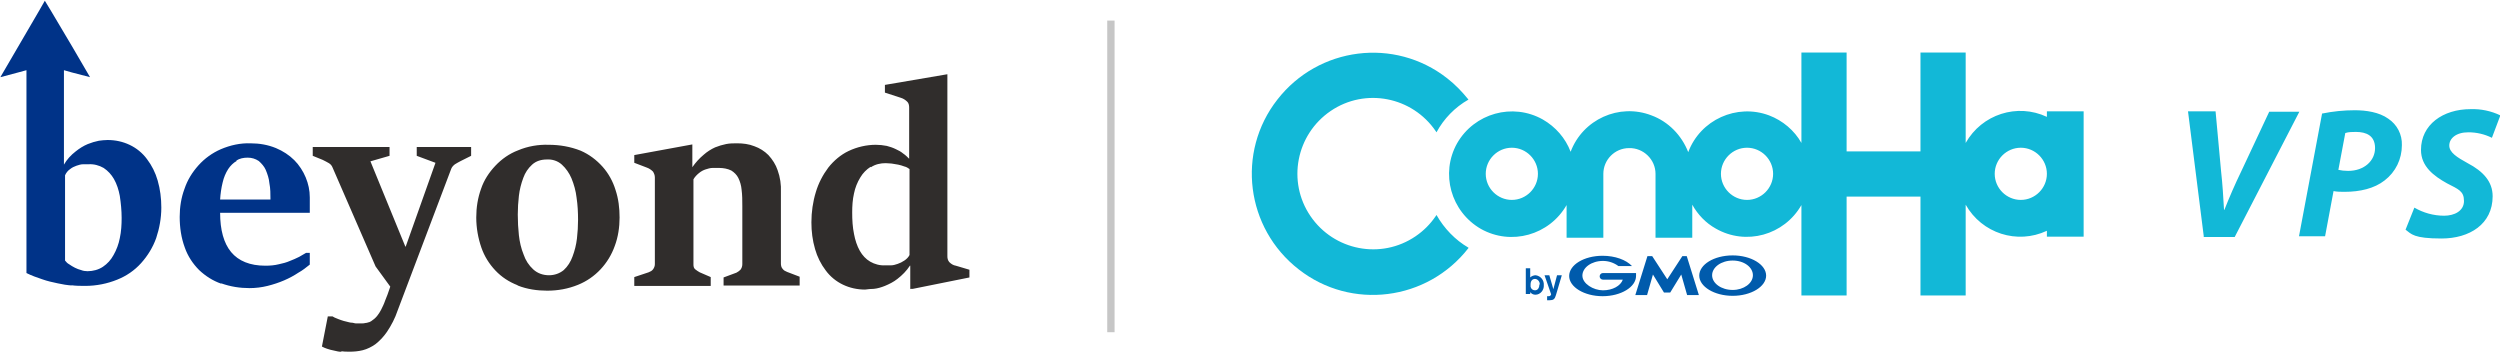
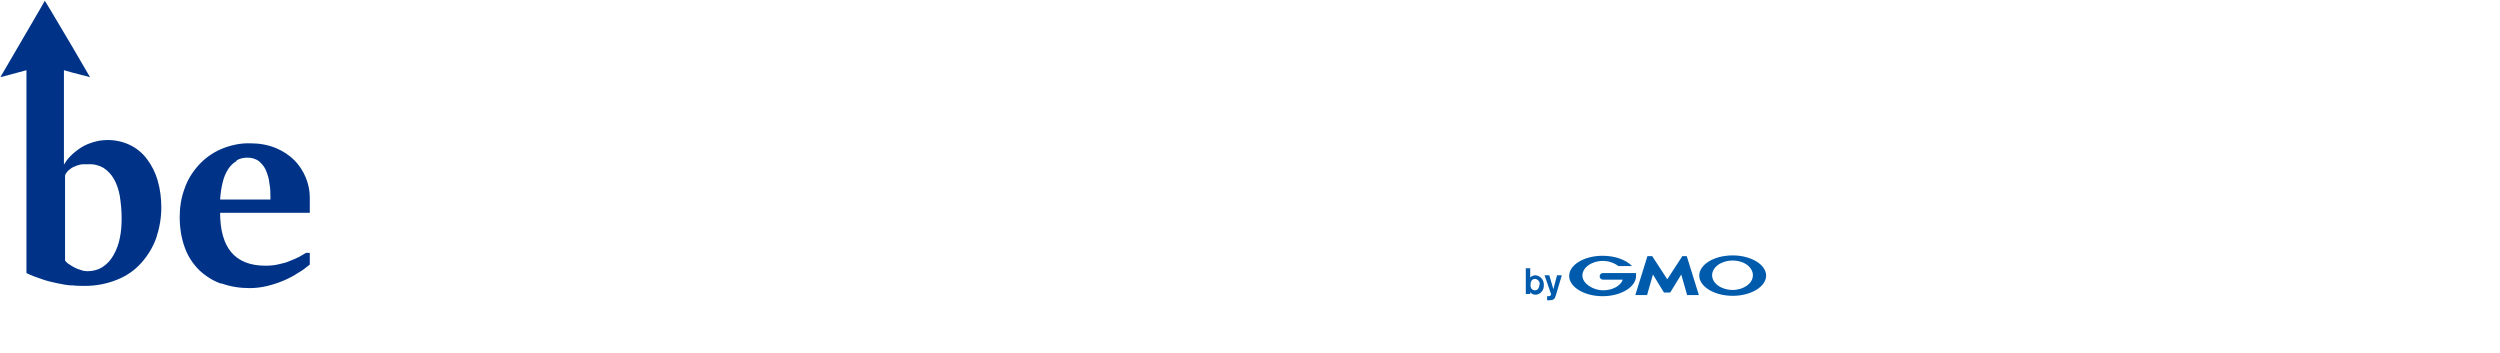
<svg xmlns="http://www.w3.org/2000/svg" viewBox="0 0 680.3 96" width="680.3" height="96">
  <defs>
    <style>.a{fill:#302d2c}.b{fill:#c6c6c6}.c{fill:#038}.d{fill:#005bac}.e{fill:#12b8d7}</style>
  </defs>
  <g>
    <path class="c" d="M60.2,77.2c-2.3-.8-4.3-2.1-6-3.7-1.7-1.7-3.1-3.8-3.9-6.1-1-2.7-1.4-5.5-1.4-8.4,0-2.6.4-5.2,1.3-7.6.8-2.4,2.1-4.5,3.8-6.4,1.7-1.9,3.8-3.4,6.1-4.4,2.6-1.1,5.3-1.7,8.1-1.6,2.4,0,4.7.4,6.9,1.3,1.9.8,3.6,1.9,5,3.3,1.3,1.3,2.4,3,3.1,4.7.7,1.7,1.1,3.5,1.1,5.4,0,.2,0,.5,0,1s0,.8,0,1.2,0,.8,0,1.2,0,.7,0,.8h-24.4c0,4.7,1,8.3,3,10.7s5.1,3.7,9.3,3.7c1.3,0,2.5-.1,3.7-.4,1-.2,2.1-.5,3-.9.8-.3,1.7-.7,2.5-1.1.7-.4,1.4-.8,1.9-1.1h1v3.2c-1,.8-2,1.6-3.1,2.2-1.2.8-2.5,1.5-3.9,2.1-1.4.6-2.9,1.1-4.5,1.5-1.6.4-3.3.6-4.9.6-2.6,0-5.2-.4-7.7-1.3h0ZM64.4,43.8c-.9.5-1.7,1.3-2.3,2.2-.7,1.1-1.2,2.3-1.5,3.6-.4,1.6-.6,3.1-.7,4.7h13.7c0-1.5,0-3-.3-4.5-.1-1.2-.5-2.4-1-3.6-.4-.9-1.1-1.7-1.9-2.4-.9-.6-1.9-.9-3-.9-1.1,0-2.2.2-3.1.8ZM19.7,77.7c-1.4-.1-2.7-.3-4-.6-1.4-.3-2.8-.6-4.2-1.1-1.5-.5-2.9-1-4.3-1.7V19.1l-2.2.6-4.9,1.3h0l4.9-8.4L10.6,3,12.2.2h0c0-.1,0-.2,0-.2h0c0,0,0,0,0,0h0c0,0,0,0,0,0h0c0,0,0,.2,0,.2l1.7,2.8,5.7,9.6,4.9,8.4-5-1.3-2.1-.6v25.7c.8-1.4,1.9-2.6,3.2-3.6,1-.8,2.1-1.5,3.3-2,1-.4,2-.7,3-.9.8-.1,1.6-.2,2.4-.2,4.2,0,8.2,1.8,10.7,5.2,1.3,1.7,2.3,3.7,2.9,5.8.7,2.4,1,4.9,1,7.4,0,2.8-.5,5.6-1.4,8.3-.9,2.5-2.3,4.8-4.1,6.8-1.8,2-4,3.5-6.5,4.5-2.7,1.1-5.7,1.7-8.7,1.7-1.3,0-2.6,0-3.9-.2ZM22.6,44.7c-.6,0-1.2.2-1.8.4-.6.2-1.2.5-1.7.9-.6.4-1.1,1-1.4,1.7v23.2c.3.4.7.8,1.1,1,1,.7,2.1,1.3,3.3,1.6.5.2,1.1.3,1.7.3,1.5,0,3-.4,4.2-1.2,1.2-.8,2.2-1.9,2.9-3.2.8-1.4,1.4-3,1.7-4.6.4-1.8.5-3.7.5-5.5,0-2-.2-4-.5-6-.3-1.6-.8-3.2-1.6-4.6-.7-1.2-1.6-2.2-2.8-3-1.2-.7-2.7-1.1-4.1-1-.5,0-1,0-1.6,0Z" />
-     <path class="a" d="M93.1,95.8c-.8-.1-1.5-.2-2.2-.4-.6-.1-1.3-.3-1.9-.5-.5-.2-.9-.3-1.4-.6l1.6-8.2h1.3c.3.2.7.4,1,.5.4.2.8.3,1.3.5.5.2,1,.3,1.4.4.5.1,1,.3,1.4.3.5,0,.9.2,1.2.2.3,0,.6,0,.9,0,.3,0,.5,0,.8,0s.6,0,.9-.1c.3,0,.6-.1.9-.2.2,0,.5-.2.7-.3.6-.4,1.1-.8,1.6-1.4.4-.5.8-1.1,1.1-1.7.4-.8.8-1.6,1.1-2.5.4-1,.9-2.2,1.4-3.8l-4-5.5-11.7-26.9c-.2-.5-.5-.9-1-1.2-.5-.3-1.1-.6-1.7-.9l-2.7-1.1v-2.4h20.9v2.4l-5.2,1.5,7.9,19.3,1.6,3.9h.1l8.1-22.8-5.1-1.9v-2.4h14.8v2.4l-2.8,1.4c-.6.3-1.1.6-1.6.9-.4.3-.8.7-1,1.2l-14.6,38.6c-.7,2.1-1.7,4-2.9,5.8-.9,1.3-1.9,2.4-3.2,3.4-1,.7-2.2,1.3-3.4,1.6-1.2.3-2.4.4-3.6.4-.8,0-1.7,0-2.5-.2h0ZM140.8,77.6c-2.3-.9-4.3-2.2-6-4-1.7-1.8-3-3.9-3.8-6.2-.9-2.6-1.4-5.4-1.4-8.2,0-2.7.4-5.3,1.3-7.8.8-2.4,2.2-4.5,3.9-6.3,1.7-1.8,3.8-3.3,6.2-4.2,2.6-1.1,5.5-1.6,8.3-1.5,3,0,5.9.5,8.7,1.6,2.3,1,4.3,2.5,6,4.4,1.6,1.8,2.8,4,3.5,6.3.8,2.4,1.1,4.9,1.1,7.5,0,2.6-.4,5.3-1.3,7.7-1.7,4.8-5.3,8.7-10,10.6-2.7,1.1-5.5,1.6-8.4,1.6-2.7,0-5.5-.4-8-1.4h0ZM144.8,44.8c-1.1,1-1.9,2.2-2.4,3.6-.6,1.6-1,3.2-1.2,4.9-.2,1.7-.3,3.4-.3,5.1,0,1.9.1,3.8.3,5.6.2,1.8.6,3.6,1.3,5.3.5,1.5,1.4,2.9,2.6,4,1.2,1.1,2.7,1.6,4.3,1.6,1.5,0,2.9-.5,4-1.4,1.1-1,1.9-2.3,2.4-3.7.6-1.6,1-3.2,1.2-4.9.2-1.7.3-3.4.3-5.1,0-2-.1-4-.4-6-.2-1.8-.7-3.6-1.4-5.3-.6-1.4-1.5-2.7-2.6-3.7-1.1-1-2.6-1.5-4.1-1.4-1.5,0-2.9.4-4,1.4h0ZM247.7,78.7v-6.4h-.1c-.9,1.4-2.1,2.6-3.4,3.6-1,.8-2.2,1.4-3.4,1.9-1,.4-2,.7-3,.8-.8,0-1.6.1-2.4.2-4.2,0-8.2-1.8-10.7-5.2-1.3-1.7-2.3-3.7-2.9-5.8-.7-2.4-1-4.8-1-7.3,0-2.8.4-5.6,1.2-8.2.7-2.4,1.9-4.7,3.4-6.7,1.5-1.9,3.4-3.5,5.5-4.5,2.3-1.1,4.9-1.7,7.4-1.7,1,0,2,.1,3,.3.8.2,1.7.5,2.5.9.7.3,1.4.7,2,1.2.6.4,1.1.9,1.6,1.4v-1.8s0-12.1,0-12.1c0-.6-.1-1.2-.5-1.6-.5-.5-1.1-.9-1.8-1.1l-4.3-1.4v-2.1l17-2.9v49.5c0,.6.1,1.1.5,1.6.5.5,1.1.9,1.8,1l3.7,1.1v2.1l-15.4,3.1h-.6ZM236.9,45.4c-1.1.7-2.1,1.7-2.8,2.9-.8,1.3-1.4,2.8-1.7,4.3-.4,1.7-.5,3.5-.5,5.2,0,2,.1,4,.5,5.9.3,1.6.8,3.2,1.6,4.6.7,1.2,1.6,2.2,2.8,2.9,1.2.7,2.7,1.1,4.1,1,.5,0,1,0,1.6,0,.6,0,1.2-.2,1.8-.4.6-.2,1.2-.5,1.8-.9.6-.4,1.1-.9,1.4-1.5v-23.4c-.4-.3-.9-.6-1.4-.7-.6-.2-1.1-.4-1.7-.5-.6-.1-1.2-.2-1.8-.3-.5,0-1.1-.1-1.6-.1-1.4,0-2.8.3-4,1.1h0ZM196.9,77.9v-2.4l3.5-1.3c.4-.2.8-.5,1.1-.8.3-.4.5-.9.5-1.5v-15.8c0-1.5,0-3-.2-4.5-.1-1.1-.4-2.2-.9-3.2-.4-.8-1.1-1.5-1.9-2-1-.5-2.2-.7-3.3-.7-.6,0-1.2,0-1.8,0-.6,0-1.3.2-1.9.4-.6.2-1.2.5-1.8,1-.6.5-1.1,1-1.5,1.7v23.2c0,.5.1,1,.5,1.3.4.3.8.6,1.2.8l3,1.3v2.4h-20.8v-2.4l3.9-1.3c.5-.2.9-.4,1.2-.8.3-.4.5-.9.5-1.4v-23.6c0-.6-.2-1.1-.5-1.6-.5-.5-1.1-.9-1.7-1.1l-3.4-1.3v-2.1l15.8-2.9v6.2h0c.9-1.3,1.9-2.4,3.1-3.4.9-.8,2-1.5,3.1-2,1-.4,2-.7,3-.9,1-.2,2-.2,3-.2,1.6,0,3.2.2,4.7.8,1.4.5,2.7,1.3,3.8,2.4,1.1,1.2,2,2.6,2.5,4.1.7,1.9,1,4,.9,6v19.4c0,.5.1,1.1.5,1.5.3.4.7.6,1.2.8l3.4,1.3v2.4h-20.7Z" />
  </g>
  <g>
    <path class="d" d="M418.9,77.4c0,.7-.3,1.6-1.2,1.6-.6,0-1.1-.4-1.2-1,0-.2,0-.4,0-.6,0-1.1.6-1.5,1.2-1.5.7,0,1.3.7,1.3,1.4,0,0,0,0,0,.1M415.2,72.8v7.2h1.2v-.5c.3.4.8.7,1.4.7,1.4,0,2.4-1.3,2.3-2.6,0,0,0,0,0,0,.1-1.3-.8-2.5-2.2-2.7,0,0,0,0,0,0-.5,0-1.1.2-1.5.6v-2.5h-1.2ZM425,74.9l-1.3,4.4-.3,1c-.3,1.1-.7,1.4-1.7,1.4-.2,0-.5,0-.7,0v-1.1c.1,0,.2,0,.3,0,.2,0,.4,0,.5-.1.1,0,.2-.2.3-.4l-1.8-5.2h1.3l1.1,3.8,1-3.8h1.2ZM453.8,79.6h.7s0,0,0,0l3-4.9,1.6,5.6s0,0,0,0h3.2s0,0,0,0c0,0,0,0,0,0l-3.3-10.6s0,0,0,0h-1.2s0,0,0,0l-4.1,6.3-4.1-6.3s0,0-.1,0h-1.2s0,0,0,0l-3.3,10.6s0,0,0,0h3.2s0,0,0,0l1.6-5.6,3,4.9s0,0,0,0h.7ZM445.2,74.3h0s0,0,0,0h-9c-.5,0-.9.4-.9.9s.4.9.9.9h5.4c-.6,1.7-2.8,2.9-5.4,2.9s-5.6-1.8-5.6-4,2.5-4,5.6-4c1.5,0,3,.5,4.2,1.4h0s0,0,0,0h3.7s0,0,0,0c0,0,0,0,0,0,0,0,0,0,0,0h0c-1.6-1.7-4.6-2.8-8-2.8-5.1,0-9.1,2.5-9.1,5.5s4.1,5.5,9.1,5.5,9.1-2.5,9.1-5.5c0-.2,0-.4,0-.6M471.5,69.5c-5.1,0-9.1,2.5-9.1,5.5s4.1,5.5,9.1,5.5,9.1-2.5,9.1-5.5-4.1-5.5-9.1-5.5M471.5,78.9c-3.1,0-5.6-1.8-5.6-4s2.5-4,5.6-4,5.5,1.8,5.5,4-2.5,4-5.5,4" />
-     <path class="e" d="M599.7,64.4l-4.3-34.1h7.5l1.5,16.3c.4,3.6.6,6.9.8,10.5h.1c1.3-3.3,2.9-7,4.6-10.5l7.6-16.2h8.2l-17.6,34.1h-8.5ZM631.9,30.9c2.9-.6,5.9-.9,8.9-.9,3,0,6.6.5,9.1,2.3,2.4,1.6,3.8,4.3,3.7,7.2,0,3.8-1.7,7.3-4.7,9.6-2.8,2.2-6.7,3.1-10.9,3.1-1,0-2,0-3-.2l-2.3,12.3h-7.1l6.3-33.5ZM636.2,46.2c.9.2,1.8.3,2.8.3,4.4,0,7.3-2.8,7.3-6.2s-2.4-4.4-5.2-4.4c-1,0-2,0-2.9.3l-1.9,10.1ZM657,56.5c2.4,1.4,5.2,2.2,8.1,2.2,2.8,0,5.4-1.3,5.4-4s-1.5-3.2-4.6-4.8c-3.6-2-7.1-4.6-7.1-9.1,0-6.9,6-11.1,13.5-11.1,2.8-.1,5.6.5,8.1,1.7l-2.3,6.1c-2-1-4.2-1.5-6.4-1.5-3.4,0-5.2,1.7-5.2,3.6s2.1,3.2,5,4.8c4.2,2.2,6.8,5,6.8,9,0,7.6-6.3,11.5-13.9,11.5s-8.2-1.2-9.8-2.4l2.4-6ZM399.6,67.5c-11.2,14.4-31.9,17-46.2,5.8-14.4-11.2-17-31.9-5.8-46.2,11.2-14.4,31.9-17,46.2-5.8,2.2,1.7,4.1,3.7,5.8,5.8-3.7,2.1-6.7,5.2-8.7,8.9l-.2-.3c-6.4-9.4-19.2-11.9-28.6-5.5-9.4,6.4-11.9,19.2-5.5,28.6,6.4,9.4,19.2,11.9,28.6,5.5,2.2-1.5,4-3.3,5.5-5.5l.2-.3c2.1,3.7,5.1,6.8,8.7,8.9M567,30.2v34.2h-10v-1.6c-8.1,3.8-17.7.7-22.1-7.1v24.7h-12.3v-26.9h-20.1v26.9h-12.3v-24.6c-4.7,8.2-15.1,11.1-23.3,6.4-2.7-1.5-4.9-3.8-6.4-6.5v9h-10v-17.4c0-3.9-3.3-7.1-7.2-7-3.9,0-7,3.2-7,7v17.4h-10v-8.9c-4.7,8.2-15.1,11.1-23.3,6.5-8.2-4.7-11.1-15.1-6.5-23.3,4.7-8.2,15.1-11.1,23.3-6.5,3.5,2,6.2,5.1,7.6,8.8,3.3-8.8,13.2-13.3,22-9.9,4.6,1.7,8.2,5.4,10,10,3.3-8.8,13.2-13.3,22-10,3.7,1.4,6.9,4.1,8.8,7.5V14.3h12.3v26.9h20.1V14.3h12.3v24.6c4.4-7.8,14-10.9,22.1-7.1v-1.5h10ZM418.5,47.3c0-3.9-3.2-7.1-7.1-7.1-3.9,0-7.1,3.2-7.1,7.1s3.2,7.1,7.1,7.1h0c3.9,0,7.1-3.2,7.1-7.1M482.5,47.3c0-3.9-3.2-7.1-7.1-7.1s-7.1,3.2-7.1,7.1,3.2,7.1,7.1,7.1c3.9,0,7.1-3.2,7.1-7.1M557,47.3c0-3.9-3.2-7.1-7.1-7.1s-7.1,3.2-7.1,7.1,3.2,7.1,7.1,7.1c3.9,0,7.1-3.2,7.1-7.1" />
  </g>
-   <path class="b" d="M303.3,90.4h-2V5.6h2v84.7Z" />
</svg>